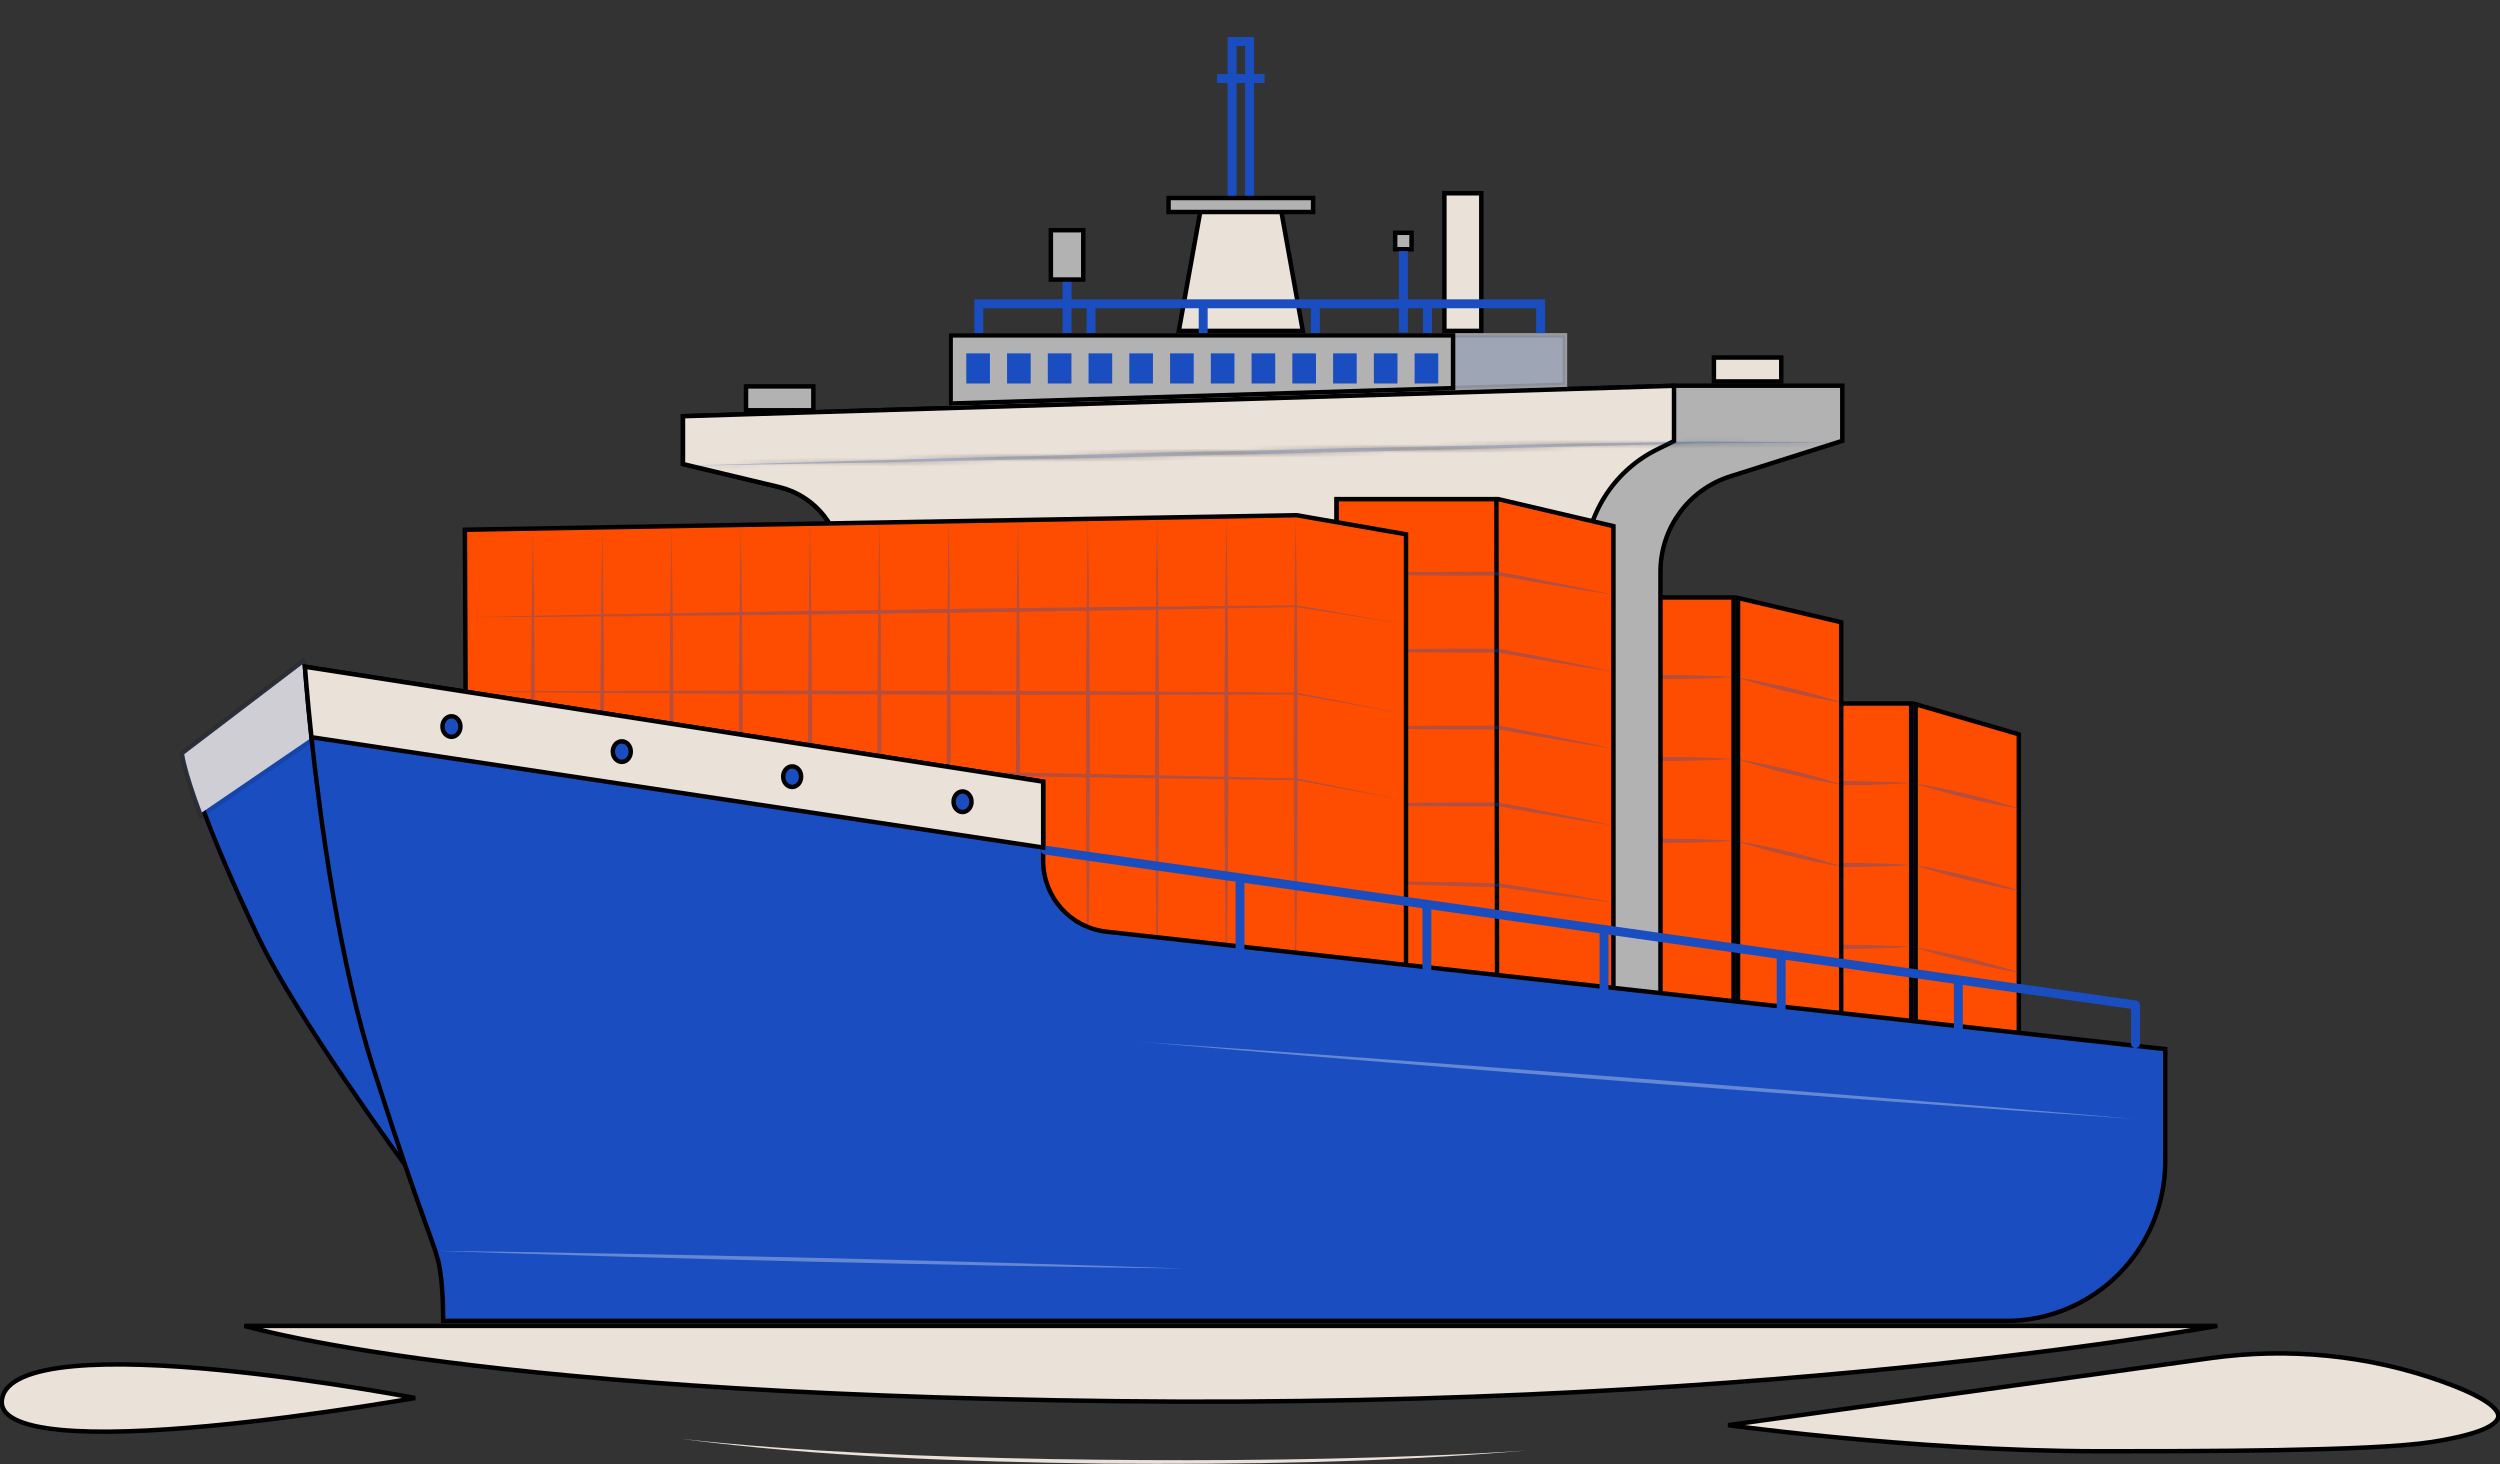
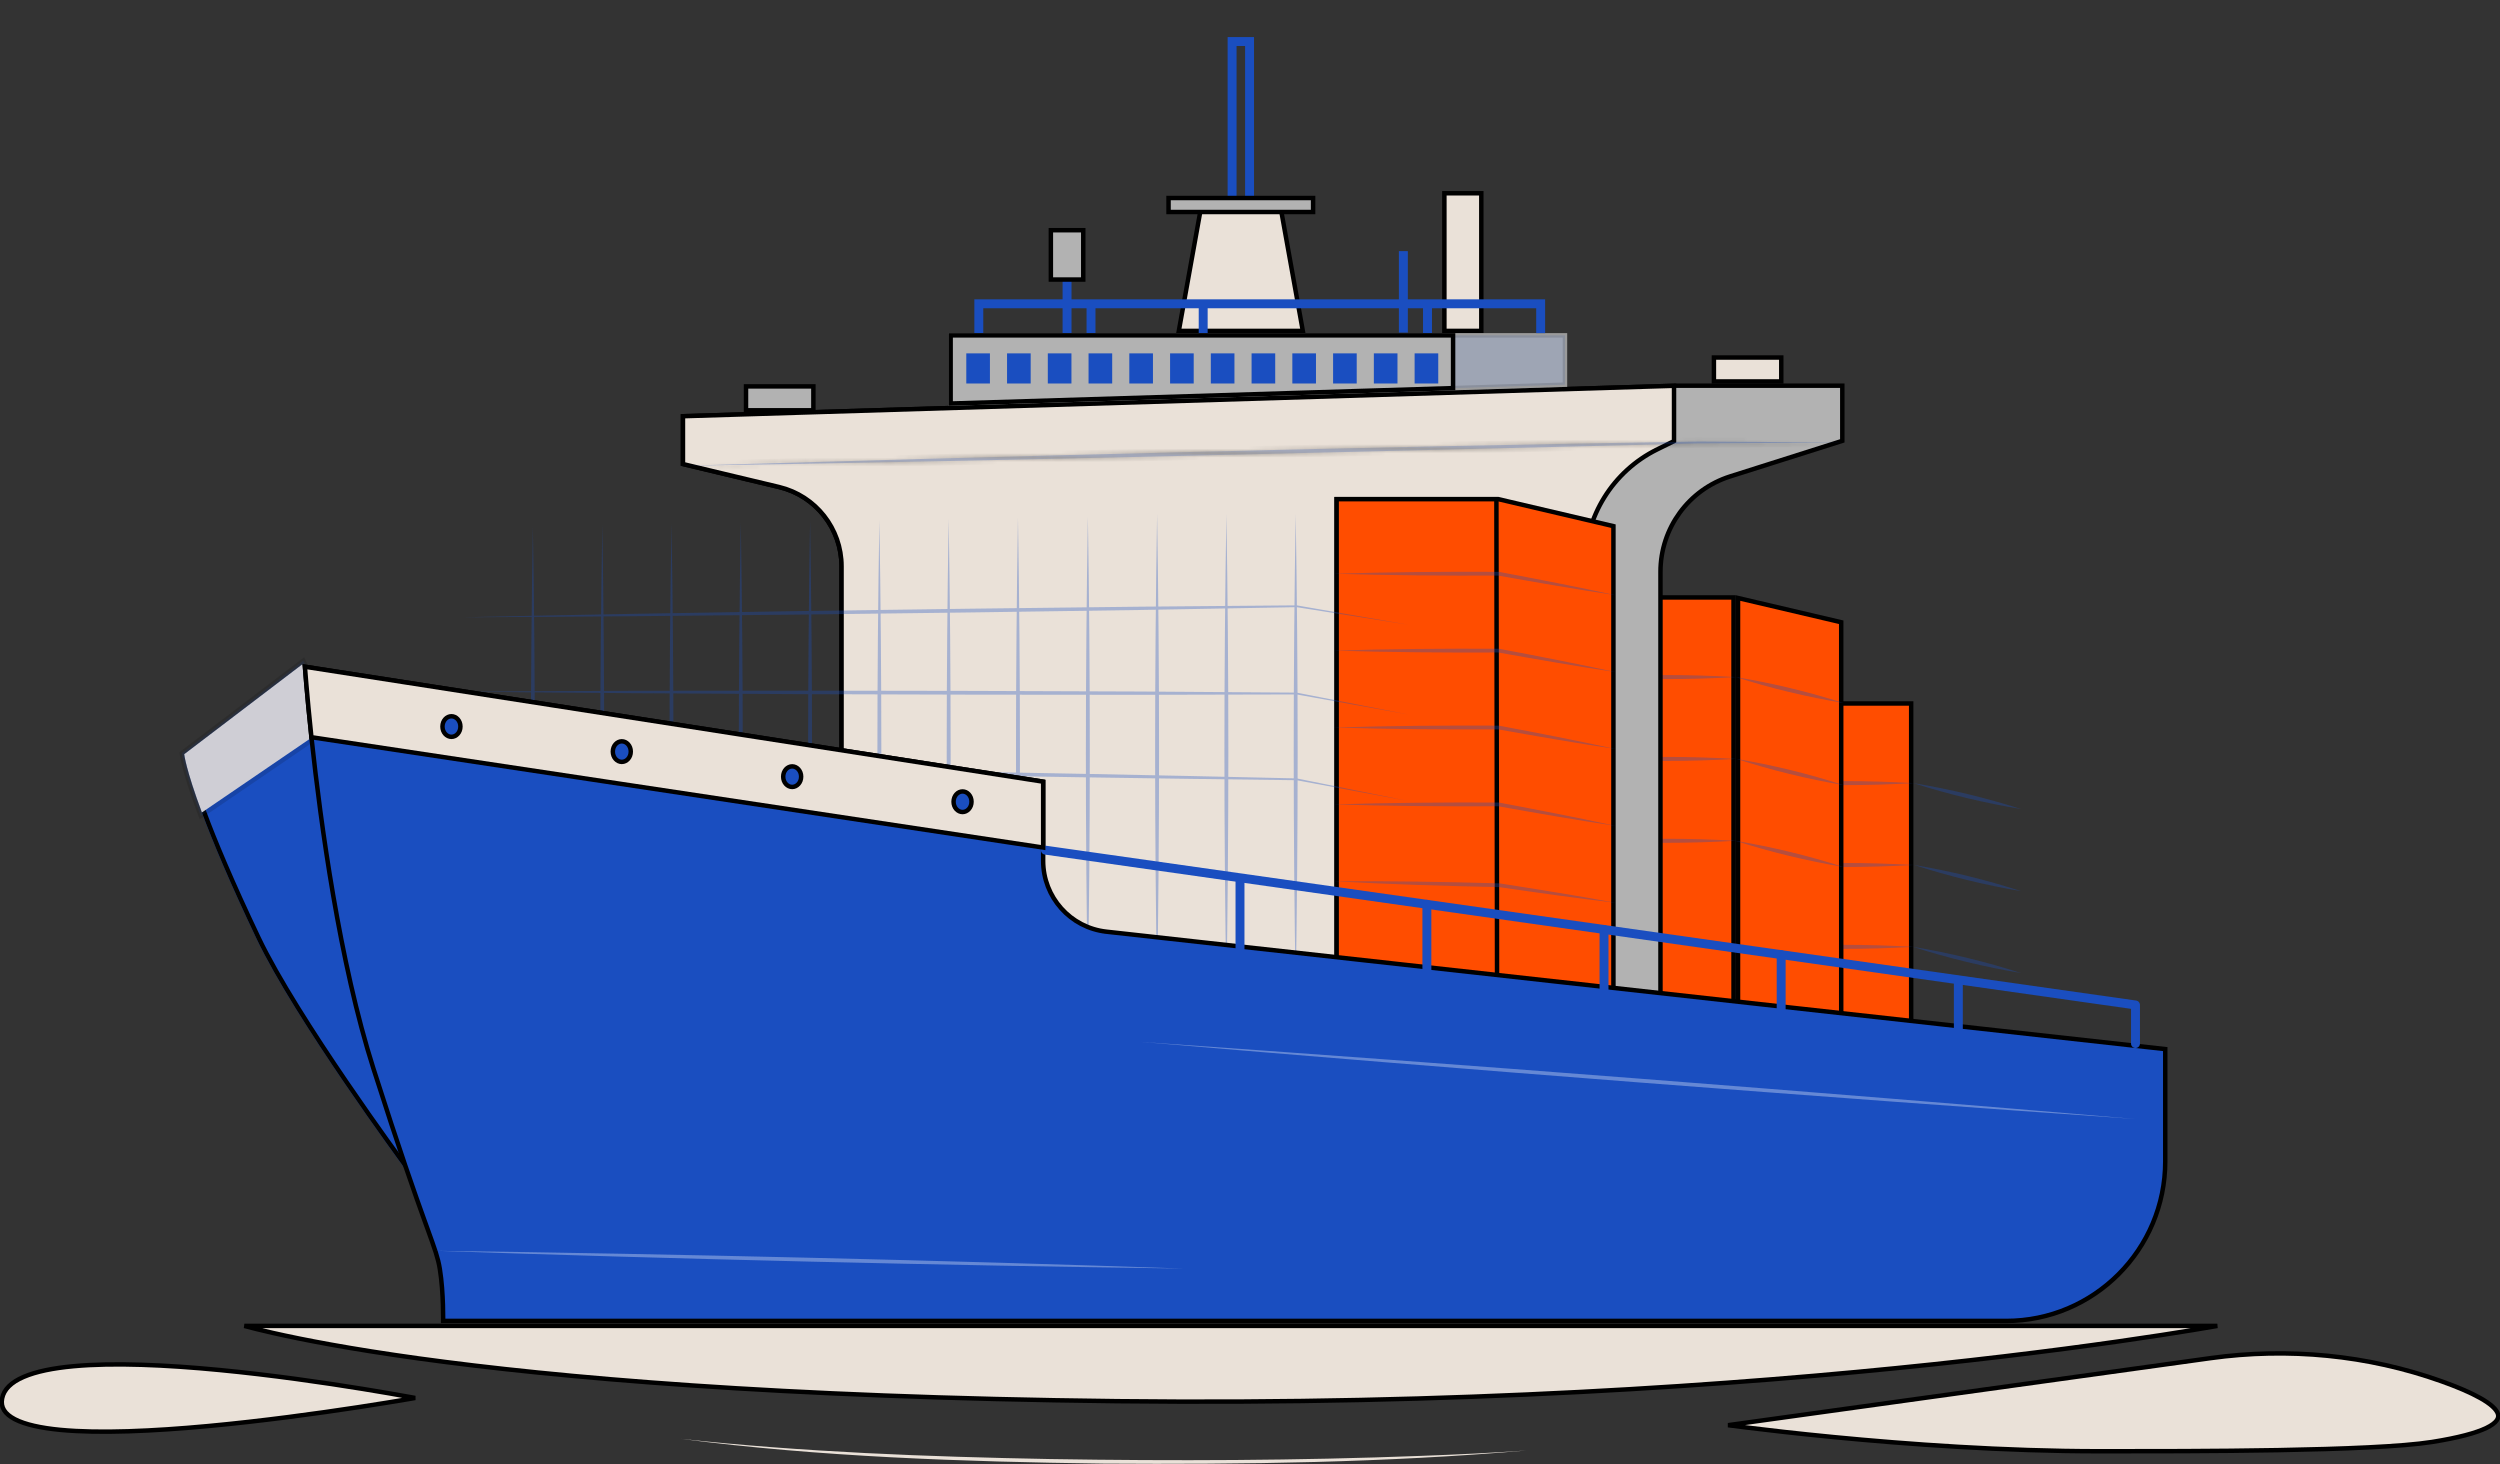
<svg xmlns="http://www.w3.org/2000/svg" width="560" height="328" viewBox="0 0 560 328" fill="none">
  <rect x="0" y="0" width="560" height="328" fill="#333333" stroke="none" />
  <g clip-path="url(#clip0_56175_34989)">
-     <path d="M429.102 157.747L452.217 164.485V261.401L429.102 255.974V157.747Z" fill="#FF4D00" stroke="black" />
    <path d="M397.82 157.58H428.102V266.605H397.82V157.58Z" fill="#FF4D00" stroke="black" />
    <g opacity="0.33">
      <path d="M397.32 175.419C407.737 174.818 418.185 174.814 428.602 175.419C418.185 176.024 407.737 176.019 397.32 175.419Z" fill="#1A4EC0" />
    </g>
    <g opacity="0.33">
      <path d="M397.32 212.095C407.737 211.494 418.185 211.49 428.602 212.095C418.185 212.7 407.737 212.696 397.32 212.095Z" fill="#1A4EC0" />
    </g>
    <g opacity="0.33">
      <path d="M428.602 193.757C418.185 194.357 407.737 194.362 397.32 193.757C407.737 193.152 418.185 193.156 428.602 193.757Z" fill="#1A4EC0" />
    </g>
    <g opacity="0.33">
      <path d="M452.717 181.224C444.553 179.878 436.485 177.94 428.602 175.419C436.765 176.76 444.833 178.707 452.717 181.224Z" fill="#1A4EC0" />
    </g>
    <g opacity="0.33">
      <path d="M452.743 199.624C444.628 198.256 436.612 196.296 428.781 193.757C436.897 195.12 444.912 197.089 452.743 199.624Z" fill="#1A4EC0" />
    </g>
    <g opacity="0.33">
      <path d="M452.716 217.962C444.522 216.594 436.424 214.634 428.514 212.091C436.712 213.454 444.806 215.423 452.716 217.962Z" fill="#1A4EC0" />
    </g>
    <path d="M389.319 133.958L412.43 139.384V237.647L389.319 232.216V133.958Z" fill="#FF4D00" stroke="black" />
    <path d="M358.033 133.827H388.314V242.852H358.033V133.827Z" fill="#FF4D00" stroke="black" />
    <g opacity="0.33">
      <path d="M357.533 151.665C367.95 151.064 378.398 151.06 388.814 151.665C378.398 152.27 367.95 152.266 357.533 151.665Z" fill="#1A4EC0" />
    </g>
    <g opacity="0.33">
      <path d="M357.533 188.337C367.95 187.736 378.398 187.732 388.814 188.337C378.398 188.942 367.95 188.938 357.533 188.337Z" fill="#1A4EC0" />
    </g>
    <g opacity="0.33">
      <path d="M388.819 169.999C378.402 170.599 367.955 170.604 357.538 169.999C367.955 169.394 378.402 169.398 388.819 169.999Z" fill="#1A4EC0" />
    </g>
    <g opacity="0.33">
      <path d="M412.929 157.471C404.766 156.125 396.698 154.186 388.814 151.665C396.978 153.007 405.046 154.954 412.929 157.471Z" fill="#1A4EC0" />
    </g>
    <g opacity="0.33">
      <path d="M412.961 175.87C404.845 174.502 396.83 172.542 388.999 170.003C397.115 171.367 405.13 173.336 412.961 175.87Z" fill="#1A4EC0" />
    </g>
    <g opacity="0.33">
      <path d="M412.93 194.204C404.736 192.836 396.638 190.876 388.728 188.333C396.926 189.696 405.02 191.665 412.93 194.204Z" fill="#1A4EC0" />
    </g>
    <path d="M167.109 86.552H182.196V91.906H167.109V86.552Z" fill="#B2B2B2" stroke="black" />
    <path d="M323.541 43.294H331.812V74.12H323.541V43.294Z" fill="#EAE1D8" stroke="black" />
    <path d="M279.9 9.305H275.988V45.267H279.9V9.305Z" stroke="#1A4EC0" stroke-width="2" stroke-miterlimit="10" />
-     <path d="M272.624 17.58H283.268" stroke="#1A4EC0" stroke-width="2" stroke-miterlimit="10" />
    <path d="M287.002 47.288L291.831 74.12H264.056L268.885 47.288H287.002Z" fill="#EAE1D8" stroke="black" />
    <path d="M261.753 44.355H294.134V47.49H261.753V44.355Z" fill="#B2B2B2" stroke="black" />
    <path d="M174.513 109.091L174.513 109.091L152.986 103.947V93.233L375.48 86.403H375.488H412.675V98.749L387.557 106.715C378.262 109.662 371.944 118.31 371.944 128.082V226.966L188.507 221.196V126.854C188.507 118.402 182.718 111.053 174.513 109.091Z" fill="#B2B2B2" stroke="black" />
    <path d="M174.513 109.091L174.513 109.091L152.986 103.947V93.233L374.98 86.418V98.804L371.185 100.679L371.407 101.127L371.185 100.679C361.263 105.583 354.982 115.711 354.982 126.797V225.418L188.507 220.183V126.854C188.507 118.402 182.718 111.053 174.513 109.091Z" fill="#EAE1D8" stroke="black" />
    <path d="M383.916 80.088H399.003V85.442H383.916V80.088Z" fill="#EAE1D8" stroke="black" />
    <path d="M351.045 74.62V86.653L325.99 87.42L212.445 90.906V74.62H351.045Z" fill="#B2B2B2" />
    <path opacity="0.13" d="M325.974 86.92L325.988 87.374L325.974 86.92L212.945 90.39V75.12H350.545V86.168L325.974 86.92Z" fill="#1A4EC0" stroke="black" />
    <path d="M219.253 74.62V68.051H345.109V74.62" stroke="#1A4EC0" stroke-width="2" stroke-miterlimit="10" />
    <path d="M244.388 67.832V74.62" stroke="#1A4EC0" stroke-width="2" stroke-miterlimit="10" />
    <path d="M269.514 67.832V74.62" stroke="#1A4EC0" stroke-width="2" stroke-miterlimit="10" />
-     <path d="M294.635 67.832V74.62" stroke="#1A4EC0" stroke-width="2" stroke-miterlimit="10" />
    <path d="M319.76 67.832V74.62" stroke="#1A4EC0" stroke-width="2" stroke-miterlimit="10" />
    <path d="M239.02 60.465V74.62" stroke="#1A4EC0" stroke-width="2" stroke-miterlimit="10" />
    <path d="M235.394 51.568H242.649V62.618H235.394V51.568Z" fill="#B2B2B2" stroke="black" />
-     <path d="M312.516 52.147H316.188V55.83H312.516V52.147Z" fill="#B2B2B2" stroke="black" />
    <path d="M314.353 56.255V74.502" stroke="#1A4EC0" stroke-width="2" stroke-miterlimit="10" />
    <path d="M325.49 75.12V86.935L212.945 90.39V75.12H325.49Z" fill="#B2B2B2" stroke="black" />
    <path d="M221.743 79.154H216.449V85.903H221.743V79.154Z" fill="#1A4EC0" />
    <path d="M230.873 79.154H225.579V85.903H230.873V79.154Z" fill="#1A4EC0" />
    <path d="M240.004 79.154H234.71V85.903H240.004V79.154Z" fill="#1A4EC0" />
    <path d="M249.13 79.154H243.836V85.903H249.13V79.154Z" fill="#1A4EC0" />
    <path d="M258.261 79.154H252.967V85.903H258.261V79.154Z" fill="#1A4EC0" />
    <path d="M267.391 79.154H262.098V85.903H267.391V79.154Z" fill="#1A4EC0" />
    <path d="M276.517 79.154H271.224V85.903H276.517V79.154Z" fill="#1A4EC0" />
    <path d="M285.648 79.154H280.354V85.903H285.648V79.154Z" fill="#1A4EC0" />
    <path d="M294.778 79.154H289.484V85.903H294.778V79.154Z" fill="#1A4EC0" />
    <path d="M303.905 79.154H298.611V85.903H303.905V79.154Z" fill="#1A4EC0" />
    <path d="M313.036 79.154H307.742V85.903H313.036V79.154Z" fill="#1A4EC0" />
    <path d="M322.167 79.154H316.873V85.903H322.167V79.154Z" fill="#1A4EC0" />
    <g opacity="0.33">
      <mask id="path-50-inside-1_56175_34989" fill="white">
        <path d="M152.486 104.342C224.433 102.224 308.56 100.014 380.581 98.9L413.179 99.115L380.59 99.33C308.569 101.035 224.477 103.281 152.491 104.342H152.486Z" />
      </mask>
      <path d="M152.486 104.342C224.433 102.224 308.56 100.014 380.581 98.9L413.179 99.115L380.59 99.33C308.569 101.035 224.477 103.281 152.491 104.342H152.486Z" fill="#1A4EC0" />
      <path d="M152.486 104.342L152.457 103.342L152.486 105.342V104.342ZM380.581 98.9L380.588 97.9L380.577 97.9L380.566 97.9L380.581 98.9ZM413.179 99.115L413.186 100.115L413.186 98.115L413.179 99.115ZM380.59 99.33L380.583 98.33L380.575 98.33L380.566 98.33L380.59 99.33ZM152.491 104.342V105.342H152.498L152.505 105.342L152.491 104.342ZM152.516 105.341C224.461 103.223 308.583 101.013 380.597 99.9L380.566 97.9C308.538 99.014 224.405 101.224 152.457 103.342L152.516 105.341ZM380.575 99.9L413.173 100.115L413.186 98.115L380.588 97.9L380.575 99.9ZM413.173 98.115L380.583 98.33L380.597 100.33L413.186 100.115L413.173 98.115ZM380.566 98.33C308.54 100.036 224.456 102.281 152.476 103.342L152.505 105.342C224.498 104.28 308.597 102.035 380.614 100.329L380.566 98.33ZM152.491 103.342H152.486V105.342H152.491V103.342Z" fill="black" mask="url(#path-50-inside-1_56175_34989)" />
    </g>
    <path d="M299.408 111.81H335.635L361.408 117.858V222.054L299.408 219.486V111.81Z" fill="#FF4D00" stroke="black" />
    <path d="M335.338 219.967L335.338 220.419L335.788 220.464L344.812 221.367L299.408 219.486V111.81H335.194L335.338 219.967Z" fill="#FF4D00" stroke="black" />
    <g opacity="0.33">
      <path d="M298.908 128.512C311.005 128.139 323.684 128.034 335.772 128.095C344.259 129.696 353.499 131.489 361.908 133.331C353.403 132.064 344.115 130.455 335.619 128.933C323.977 128.994 310.848 128.885 298.908 128.516V128.512Z" fill="#1A4EC0" />
      <path d="M298.908 145.736C311.005 145.364 323.684 145.258 335.772 145.32C344.259 146.92 353.499 148.714 361.908 150.555C353.403 149.288 344.115 147.679 335.619 146.157C323.977 146.219 310.848 146.109 298.908 145.741V145.736Z" fill="#1A4EC0" />
      <path d="M298.908 162.961C311.005 162.588 323.684 162.483 335.772 162.544C344.259 164.145 353.499 165.938 361.908 167.78C353.403 166.513 344.115 164.903 335.619 163.382C323.977 163.443 310.848 163.333 298.908 162.965V162.961Z" fill="#1A4EC0" />
      <path d="M298.908 180.185C311.005 179.812 323.684 179.707 335.772 179.769C344.259 181.369 353.499 183.163 361.908 185.004C353.403 183.737 344.115 182.128 335.619 180.606C323.977 180.667 310.848 180.558 298.908 180.189V180.185Z" fill="#1A4EC0" />
      <path d="M298.908 197.409C311.053 197.322 323.776 197.532 335.903 197.874C344.343 199.19 353.539 200.672 361.908 202.224C353.46 201.242 344.224 199.944 335.776 198.712C323.959 198.479 310.926 198.076 298.908 197.405V197.409Z" fill="#1A4EC0" />
    </g>
-     <path d="M290.421 115.406L314.942 119.68V221.312H104.566L104.137 118.663L290.421 115.406Z" fill="#FF4D00" stroke="black" />
    <g opacity="0.33">
      <path d="M103.635 138.273C153.93 137.15 205.179 136.453 255.426 135.896C262.946 135.831 282.717 135.664 290.456 135.598C290.491 135.594 315.407 139.939 315.442 139.939C315.451 139.939 290.303 135.988 290.461 136.006C282.59 136.146 263.008 136.501 255.435 136.633C205.205 137.405 153.921 138.063 103.631 138.269L103.635 138.273Z" fill="#1A4EC0" />
      <path d="M290.233 115.155C290.82 150.577 290.824 186.394 290.233 221.812C289.643 186.39 289.647 150.573 290.233 115.155Z" fill="#1A4EC0" />
      <path d="M274.711 115.155C275.297 150.577 275.301 186.394 274.711 221.812C274.12 186.39 274.125 150.573 274.711 115.155Z" fill="#1A4EC0" />
      <path d="M259.188 115.155C259.775 150.577 259.779 186.394 259.188 221.812C258.598 186.39 258.602 150.573 259.188 115.155Z" fill="#1A4EC0" />
      <path d="M243.684 115.703C244.265 150.946 244.261 186.574 243.67 221.817C243.084 186.574 243.097 150.946 243.684 115.703Z" fill="#1A4EC0" />
      <path d="M228.025 115.997C228.612 151.139 228.616 186.671 228.025 221.817C227.435 186.675 227.439 151.143 228.025 115.997Z" fill="#1A4EC0" />
      <path d="M212.503 116.265C213.089 151.318 213.093 186.758 212.503 221.812C211.912 186.758 211.917 151.318 212.503 116.265Z" fill="#1A4EC0" />
      <path d="M196.98 116.536C197.567 151.498 197.571 186.85 196.98 221.812C196.39 186.85 196.394 151.498 196.98 116.536Z" fill="#1A4EC0" />
      <path d="M181.458 116.699C182.044 151.608 182.049 186.903 181.458 221.812C180.867 186.903 180.872 151.608 181.458 116.699Z" fill="#1A4EC0" />
      <path d="M165.935 117.08C166.522 151.862 166.526 187.03 165.935 221.812C165.345 187.03 165.349 151.862 165.935 117.08Z" fill="#1A4EC0" />
      <path d="M150.413 117.352C150.999 152.046 151.004 187.122 150.413 221.812C149.822 187.118 149.827 152.042 150.413 117.352Z" fill="#1A4EC0" />
      <path d="M134.917 117.571C135.494 152.191 135.486 187.197 134.891 221.812C134.309 187.192 134.326 152.187 134.917 117.571Z" fill="#1A4EC0" />
      <path d="M103.789 154.923C154.049 154.581 205.258 154.682 255.461 154.901C262.973 154.949 282.726 155.09 290.461 155.147C290.496 155.147 315.407 160.045 315.442 160.045C315.455 160.045 290.295 155.532 290.457 155.554C282.59 155.576 263.025 155.625 255.457 155.638C205.267 155.629 154.027 155.493 103.784 154.919L103.789 154.923Z" fill="#1A4EC0" />
      <path d="M315.442 179.426C315.442 179.426 290.303 174.748 290.456 174.77C277.16 174.594 256.926 174.362 243.801 174.134C205.515 173.546 165.449 172.796 127.177 171.893L103.854 171.297L127.181 171.516C165.467 171.954 205.529 172.603 243.814 173.362C256.882 173.59 277.261 174.072 290.46 174.362C290.495 174.362 315.402 179.426 315.437 179.426H315.442Z" fill="#1A4EC0" />
      <path d="M119.363 117.896C119.949 152.406 119.954 187.302 119.363 221.817C118.773 187.306 118.777 152.41 119.363 117.896Z" fill="#1A4EC0" />
    </g>
    <path d="M90.291 261.207C90.291 261.207 66.093 228.394 57.478 210.306C51.41 197.567 47.604 188.407 45.22 182.001C41.623 172.345 41.256 168.938 41.256 168.938L67.76 148.758C67.76 148.758 68.578 150.477 69.965 153.515C76.615 168.069 96.337 212.941 102.086 245C109.038 283.759 90.291 261.207 90.291 261.207Z" fill="#1A4EC0" />
    <path d="M57.93 210.091L57.93 210.091C51.867 197.363 48.066 188.216 45.688 181.826L45.688 181.826C43.895 177.011 42.909 173.761 42.373 171.721C42.105 170.701 41.949 169.984 41.86 169.526C41.831 169.375 41.81 169.253 41.794 169.157L67.571 149.53C67.657 149.713 67.763 149.94 67.889 150.208C68.266 151.017 68.817 152.205 69.51 153.723L69.51 153.723C76.163 168.285 95.858 213.101 101.594 245.088L102.086 245L101.594 245.088C103.33 254.771 103.444 260.541 102.689 263.77C102.313 265.38 101.737 266.289 101.108 266.762C100.495 267.223 99.753 267.327 98.897 267.149C98.03 266.969 97.081 266.505 96.13 265.881C95.183 265.26 94.261 264.5 93.449 263.757C92.638 263.014 91.943 262.295 91.45 261.762C91.204 261.495 91.01 261.275 90.877 261.123C90.81 261.046 90.759 260.987 90.725 260.947L90.687 260.902L90.684 260.898L90.676 260.887L90.624 260.816C90.578 260.754 90.51 260.661 90.42 260.539C90.241 260.294 89.978 259.934 89.639 259.468C88.961 258.536 87.983 257.185 86.782 255.507C84.38 252.15 81.089 247.486 77.528 242.258C70.401 231.793 62.218 219.096 57.93 210.091Z" fill="#1A4EC0" stroke="black" />
    <path d="M69.965 153.515L69.304 165.57L45.22 182.001C41.623 172.345 41.256 168.938 41.256 168.938L67.76 148.758C67.76 148.758 68.578 150.477 69.965 153.515Z" fill="#EAE1D8" />
    <path opacity="0.13" d="M70.464 153.543L70.471 153.42L70.419 153.308C69.725 151.787 69.174 150.596 68.795 149.785C68.606 149.38 68.46 149.07 68.361 148.86L68.249 148.623L68.221 148.563L68.214 148.548L68.212 148.544L68.211 148.543L68.211 148.543L68.211 148.543L67.76 148.758L68.211 148.543L67.947 147.987L67.457 148.36L40.953 168.54L40.728 168.711L40.759 168.991L41.256 168.938C40.759 168.991 40.759 168.991 40.759 168.992L40.759 168.992L40.759 168.993L40.759 168.997L40.761 169.007L40.765 169.043C40.769 169.074 40.775 169.119 40.784 169.178C40.803 169.297 40.832 169.474 40.879 169.715C40.971 170.198 41.132 170.936 41.406 171.975C41.952 174.053 42.948 177.335 44.751 182.175L44.974 182.773L45.501 182.414L69.586 165.983L69.79 165.844L69.803 165.597L70.464 153.543Z" fill="#1A4EC0" stroke="black" />
    <path d="M382.327 225.013H351.046V243.351H382.327V225.013Z" stroke="#1A4EC0" stroke-width="2" stroke-miterlimit="10" />
    <path d="M61.071 298.564C58.363 297.95 56.272 297.42 54.739 297.007H496.688C493.696 297.527 489.503 298.227 484.179 299.047C472.442 300.856 455.206 303.25 433.219 305.59C389.244 310.27 326.264 314.733 250.251 313.863C174.232 312.992 124.506 308.53 93.791 304.287C78.434 302.165 67.831 300.099 61.071 298.564Z" fill="#EAE1D8" stroke="black" />
    <path d="M391.019 319.74C389.497 319.552 388.181 319.383 387.095 319.241L495.126 304.229C512.562 301.806 530.348 303.5 546.925 309.418C550.304 310.624 553.323 311.89 555.581 313.163C556.71 313.8 557.633 314.43 558.312 315.045C558.997 315.665 559.397 316.237 559.543 316.747C559.68 317.227 559.609 317.699 559.239 318.2C558.853 318.724 558.135 319.283 556.971 319.849C554.646 320.979 550.724 322.053 544.749 323.003C538.156 324.051 524.725 324.573 510.325 324.831C496.118 325.085 481.011 325.082 470.696 325.08L470.312 325.079C448.873 325.077 427.166 323.496 410.816 321.914C402.642 321.123 395.808 320.333 391.019 319.74Z" fill="#EAE1D8" stroke="black" />
    <path d="M92.996 313.144C92.533 313.224 92.014 313.313 91.444 313.41C88.738 313.868 84.876 314.503 80.253 315.209C71.005 316.621 58.715 318.314 46.536 319.443C34.349 320.572 22.304 321.133 13.534 320.291C9.141 319.868 5.626 319.098 3.332 317.908C2.189 317.315 1.384 316.635 0.91 315.876C0.445 315.129 0.279 314.27 0.474 313.255C0.862 311.232 2.503 309.637 5.295 308.429C8.081 307.224 11.912 306.453 16.464 306.032C25.56 305.189 37.389 305.75 49.139 306.879C60.883 308.007 72.521 309.701 81.225 311.112C85.577 311.818 89.194 312.453 91.723 312.911C92.184 312.995 92.609 313.073 92.996 313.144Z" fill="#EAE1D8" stroke="black" />
    <path d="M152.486 322.299C179.983 325.277 207.655 326.307 235.296 326.829C262.946 327.285 290.609 327.171 318.246 326.119C326.143 325.834 334.036 325.448 341.924 324.913C310.415 327.623 278.749 328.075 247.139 327.855C215.539 327.408 183.855 326.369 152.486 322.299Z" fill="#EAE1D8" />
    <path d="M68.304 149.348L233.667 175.097V192.823C233.667 200.965 239.777 207.802 247.85 208.698L247.9 208.246L247.85 208.698L485.015 234.998V260.133C485.015 279.88 469.046 295.888 449.347 295.888H99.263C99.265 295.717 99.266 295.506 99.266 295.261C99.266 294.547 99.256 293.539 99.22 292.362C99.147 290.013 98.964 286.975 98.524 284.258C98.123 281.782 97.431 279.869 95.736 275.182C95.553 274.676 95.358 274.137 95.151 273.562C93.016 267.644 89.525 257.797 83.662 239.407C76.058 215.547 71.831 184.412 69.801 165.517L68.304 149.348ZM68.304 149.348C68.316 149.508 68.33 149.696 68.346 149.913C68.406 150.692 68.497 151.837 68.622 153.3C68.871 156.226 69.257 160.425 69.801 165.516L68.304 149.348Z" fill="#1A4EC0" stroke="black" />
    <path d="M234.168 190.433L478.35 225.114V233.757" stroke="#1A4EC0" stroke-width="2" stroke-linecap="round" stroke-linejoin="round" />
    <path d="M277.76 196.879V212.468" stroke="#1A4EC0" stroke-width="2" stroke-linecap="round" stroke-linejoin="round" />
    <path d="M319.62 202.571V218.563" stroke="#1A4EC0" stroke-width="2" stroke-linecap="round" stroke-linejoin="round" />
    <path d="M359.301 208.205V224.044" stroke="#1A4EC0" stroke-width="2" stroke-linecap="round" stroke-linejoin="round" />
    <path d="M398.982 213.84V229.521" stroke="#1A4EC0" stroke-width="2" stroke-linecap="round" stroke-linejoin="round" />
    <path d="M438.668 219.966V235.002" stroke="#1A4EC0" stroke-width="2" stroke-linecap="round" stroke-linejoin="round" />
    <g opacity="0.33">
      <path d="M255.613 233.389C327.005 238.353 407.045 244.557 478.349 250.661C406.958 245.702 326.917 239.488 255.613 233.389Z" fill="white" />
    </g>
    <g opacity="0.33">
      <path d="M97.619 280.181C151.34 280.883 211.597 282.308 265.291 284.159C211.57 283.461 151.314 282.027 97.619 280.181Z" fill="white" />
    </g>
    <path d="M68.304 149.348L233.667 175.097V189.852L69.76 165.133C69.238 160.214 68.865 156.152 68.622 153.3C68.497 151.837 68.406 150.692 68.346 149.913C68.33 149.696 68.316 149.508 68.304 149.348Z" fill="#EAE1D8" stroke="black" />
    <path d="M103.135 162.746C103.135 164.073 102.184 165.052 101.124 165.052C100.064 165.052 99.112 164.073 99.112 162.746C99.112 161.418 100.064 160.439 101.124 160.439C102.184 160.439 103.135 161.418 103.135 162.746Z" fill="#1A4EC0" stroke="black" />
    <path d="M141.294 168.359C141.294 169.686 140.343 170.665 139.283 170.665C138.223 170.665 137.271 169.686 137.271 168.359C137.271 167.031 138.223 166.052 139.283 166.052C140.343 166.052 141.294 167.031 141.294 168.359Z" fill="#1A4EC0" stroke="black" />
    <path d="M179.457 173.972C179.457 175.299 178.506 176.278 177.446 176.278C176.386 176.278 175.435 175.299 175.435 173.972C175.435 172.644 176.386 171.665 177.446 171.665C178.506 171.665 179.457 172.644 179.457 173.972Z" fill="#1A4EC0" stroke="black" />
    <path d="M217.62 179.589C217.62 180.916 216.669 181.895 215.609 181.895C214.549 181.895 213.598 180.916 213.598 179.589C213.598 178.261 214.549 177.282 215.609 177.282C216.669 177.282 217.62 178.261 217.62 179.589Z" fill="#1A4EC0" stroke="black" />
  </g>
  <defs>
    <clipPath id="clip0_56175_34989">
      <rect width="560" height="328" fill="white" />
    </clipPath>
  </defs>
</svg>